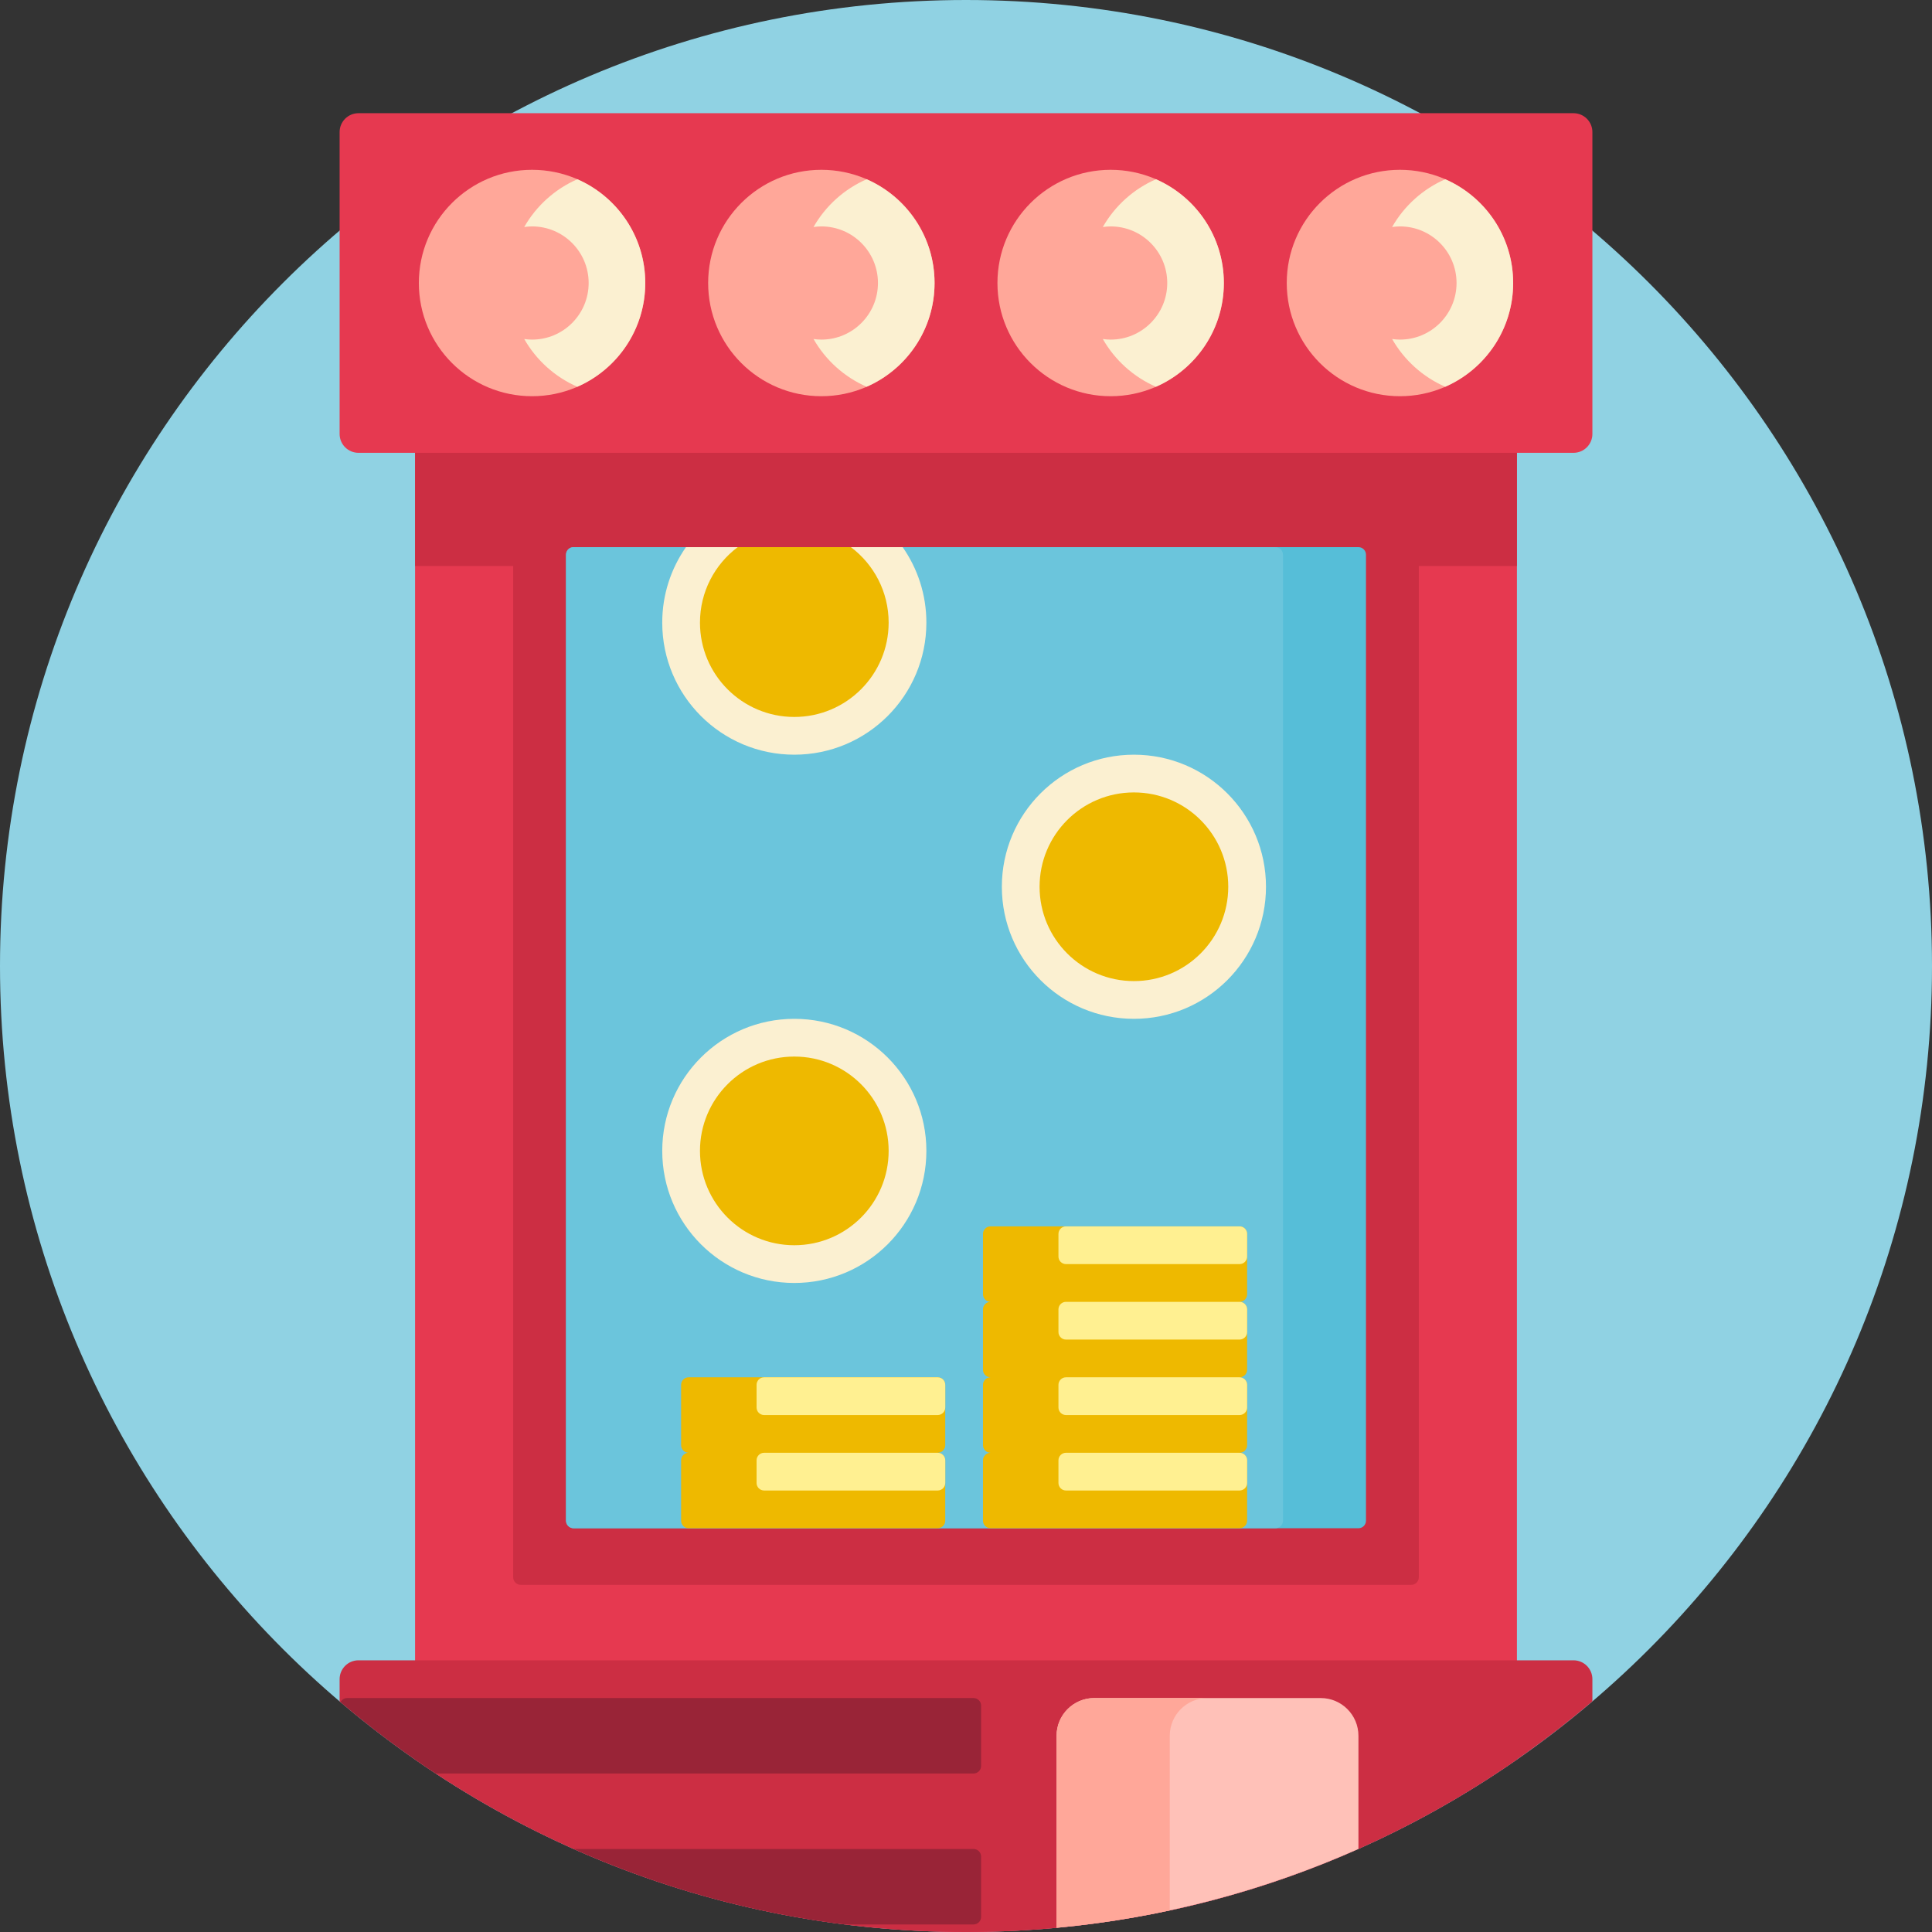
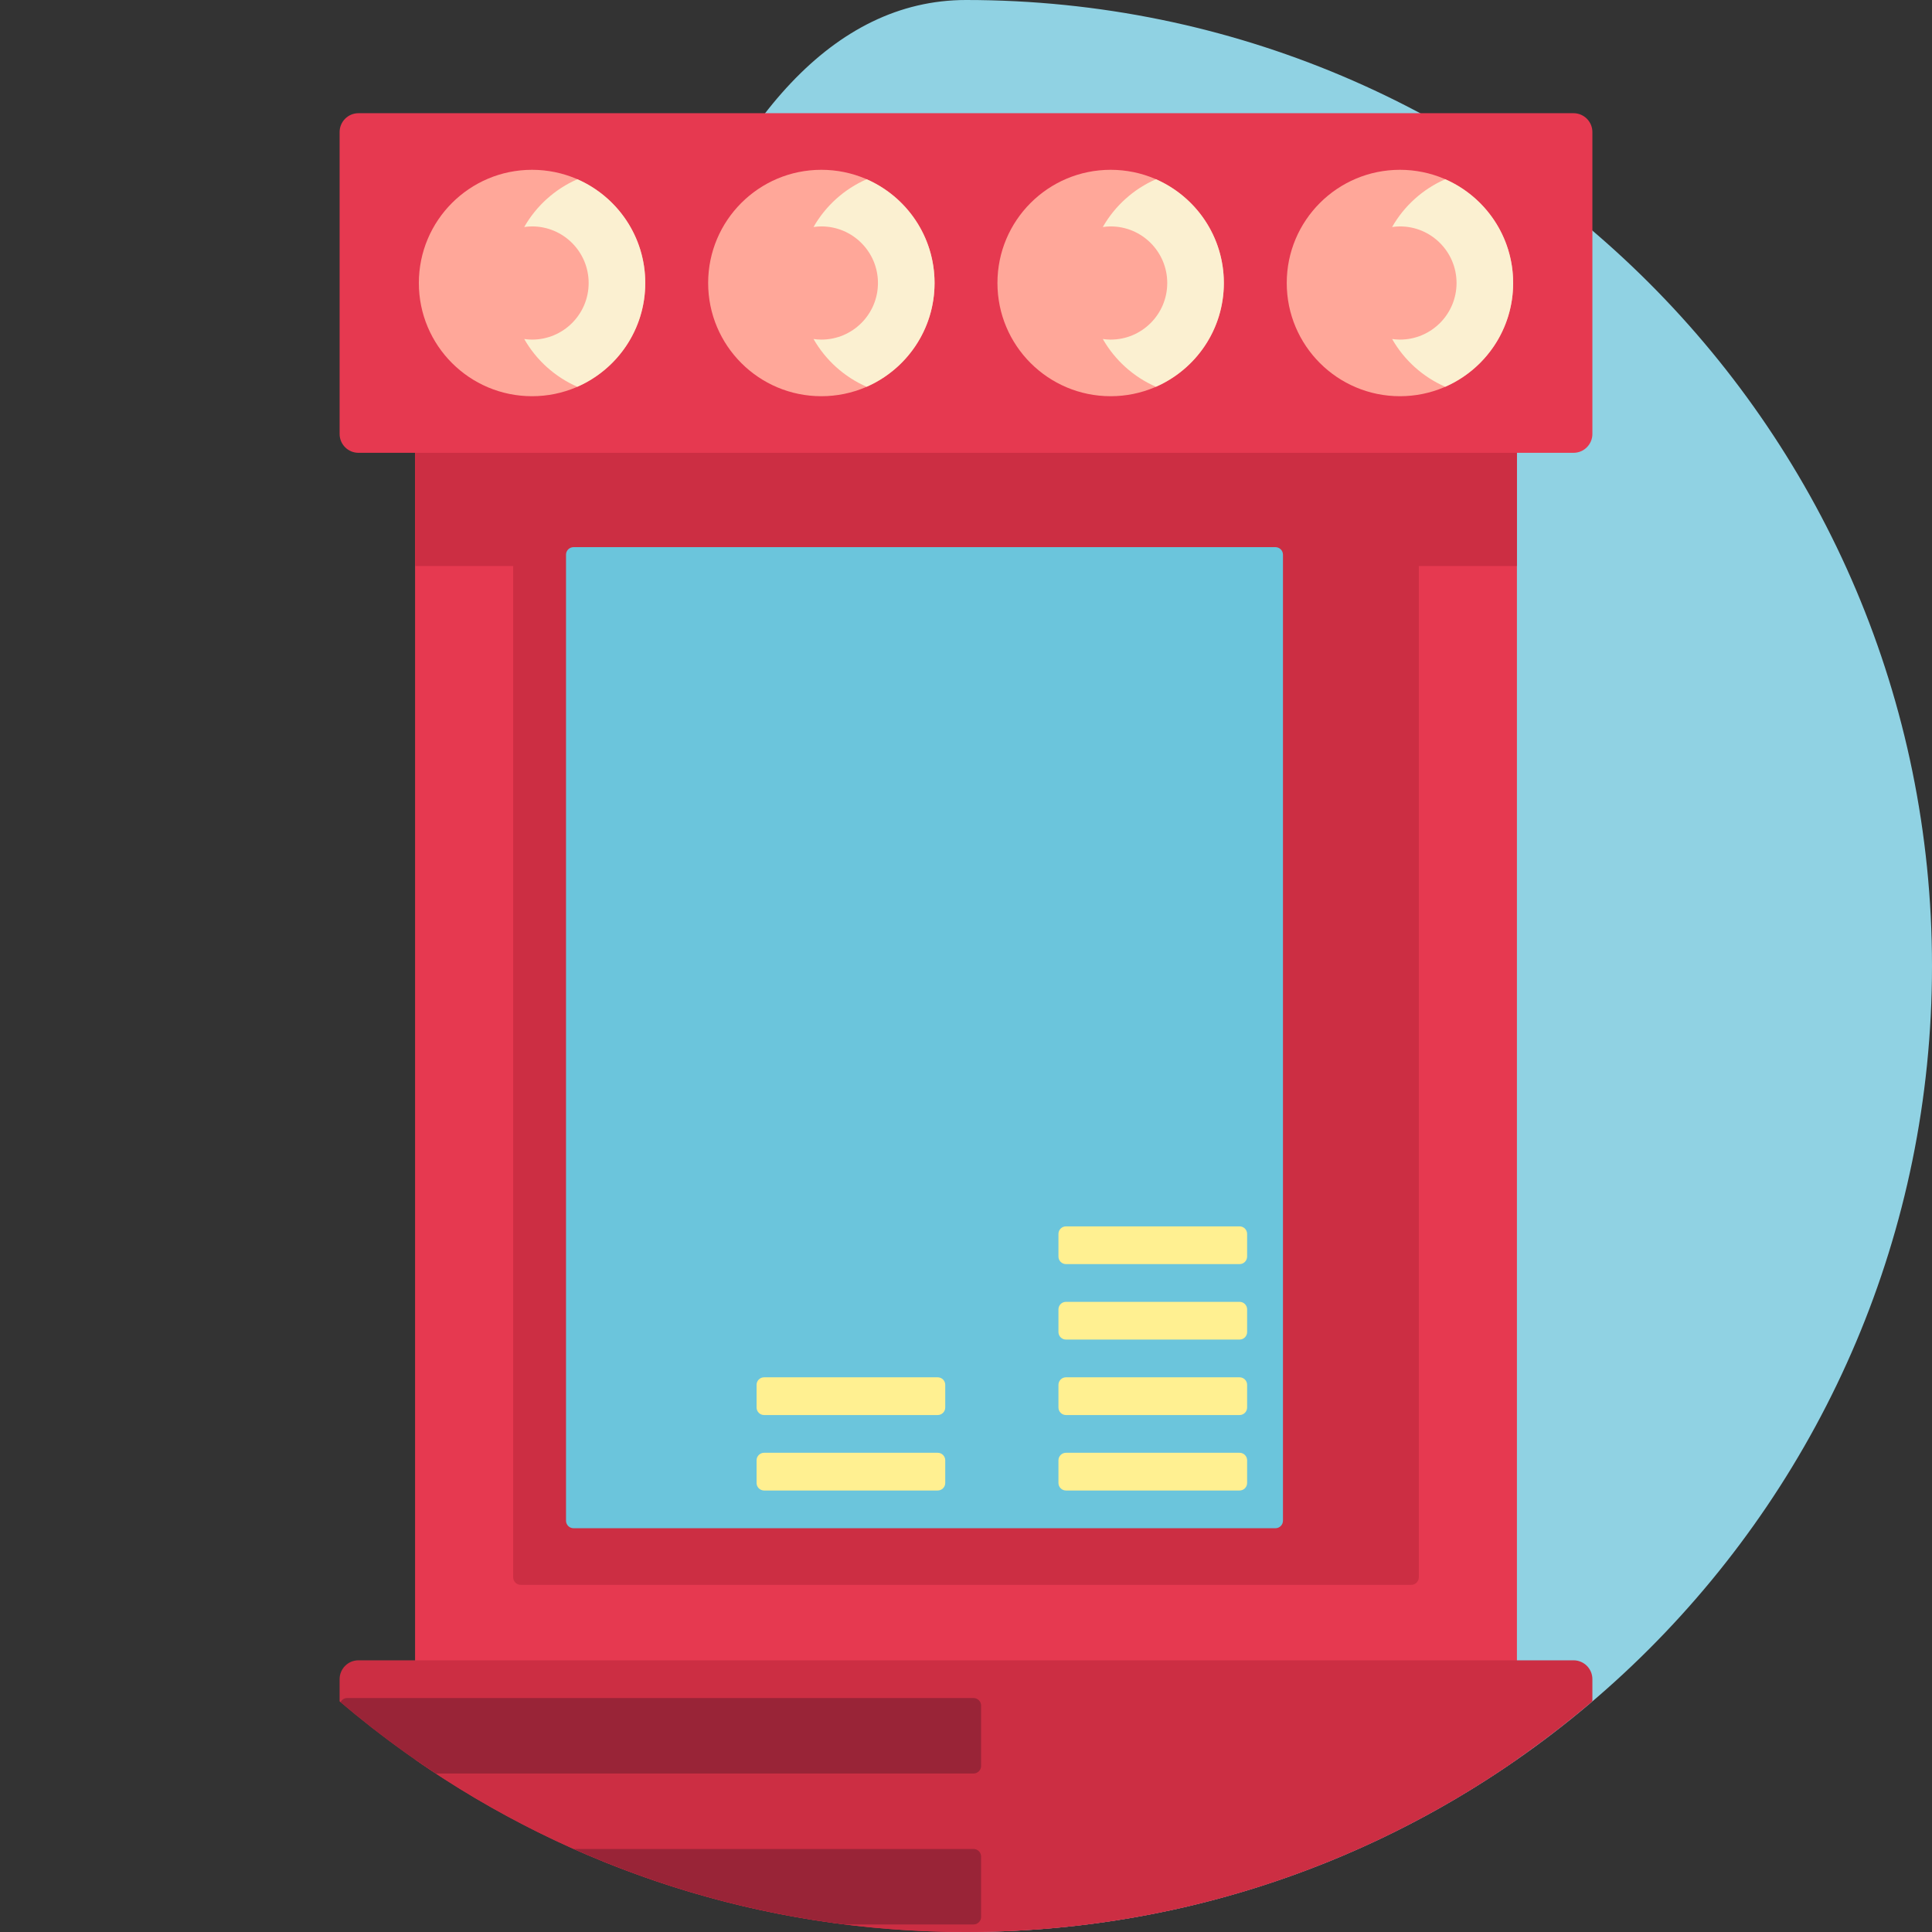
<svg xmlns="http://www.w3.org/2000/svg" version="1.1" id="Capa_1" x="0px" y="0px" viewBox="0 0 512 512" style="enable-background:new 0 0 512 512;" xml:space="preserve">
  <rect x="0" y="0" width="512" height="512" fill="#333333" stroke="none" />
-   <path style="fill:#90D2E3;" d="M512,256c0,141.385-114.615,256-256,256S0,397.385,0,256S114.615,0,256,0S512,114.615,512,256z" />
+   <path style="fill:#90D2E3;" d="M512,256c0,141.385-114.615,256-256,256S114.615,0,256,0S512,114.615,512,256z" />
  <path style="fill:#E63950;" d="M402,95v371.291C360.586,495.098,310.271,512,256,512s-104.586-16.902-146-45.709V95  c0-2.761,2.239-5,5-5h282C399.761,90,402,92.239,402,95z" />
  <path style="fill:#CC2E43;" d="M136,150h-26V95c0-2.761,2.239-5,5-5h282c2.761,0,5,2.239,5,5v55h-26v268c0,1.104-0.895,2-2,2H138  c-1.105,0-2-0.896-2-2V150z M417,440H95c-2.761,0-5,2.239-5,5v5.87C134.697,488.982,192.657,512,256,512s121.303-23.018,166-61.13  V445C422,442.239,419.761,440,417,440z" />
  <path style="fill:#992437;" d="M260,492v16c0,1.104-0.895,2-2,2h-34.108c-25.279-3.163-49.408-10.02-71.841-20H258  C259.105,490,260,490.895,260,492z M258,450H92c-0.768,0-1.426,0.437-1.761,1.072c8.005,6.809,16.435,13.132,25.244,18.928H258  c1.105,0,2-0.896,2-2v-16C260,450.895,259.105,450,258,450z" />
  <path style="fill:#E63950;" d="M417,120H95c-2.761,0-5-2.239-5-5V35c0-2.761,2.239-5,5-5h322c2.761,0,5,2.239,5,5v80  C422,117.761,419.761,120,417,120z" />
-   <path style="fill:#FFC1B8;" d="M360,460v29.978c-24.833,11.055-51.75,18.266-80,20.894V460c0-5.523,4.477-10,10-10h60  C355.523,450,360,454.477,360,460z" />
-   <path style="fill:#FFA799;" d="M310,506.267c-9.804,2.105-19.814,3.657-30,4.604V460c0-5.523,4.477-10,10-10h30  c-5.523,0-10,4.477-10,10V506.267z" />
-   <path style="fill:#56BED8;" d="M360,405H152c-1.105,0-2-0.895-2-2V147c0-1.105,0.895-2,2-2h208c1.105,0,2,0.895,2,2v256  C362,404.105,361.105,405,360,405z" />
  <path style="fill:#6BC5DC;" d="M338,405H152c-1.105,0-2-0.895-2-2V147c0-1.105,0.895-2,2-2h186c1.105,0,2,0.895,2,2v256  C340,404.105,339.105,405,338,405z" />
-   <path style="fill:#FBF0D1;" d="M239.216,145c3.957,5.67,6.284,12.562,6.284,20c0,19.33-15.67,35-35,35s-35-15.67-35-35  c0-7.438,2.327-14.33,6.284-20H239.216z M210.5,270c-19.33,0-35,15.67-35,35s15.67,35,35,35s35-15.67,35-35S229.83,270,210.5,270z   M300.5,200c-19.33,0-35,15.67-35,35s15.67,35,35,35s35-15.67,35-35S319.83,200,300.5,200z" />
-   <path style="fill:#EEB900;" d="M185.5,165c0-8.179,3.928-15.439,10-20h30c6.072,4.561,10,11.821,10,20c0,13.807-11.193,25-25,25  S185.5,178.807,185.5,165z M210.5,330c13.807,0,25-11.193,25-25s-11.193-25-25-25s-25,11.193-25,25S196.693,330,210.5,330z   M300.5,260c13.807,0,25-11.193,25-25s-11.193-25-25-25s-25,11.193-25,25S286.693,260,300.5,260z M248.5,365h-66  c-1.105,0-2,0.895-2,2v16c0,1.104,0.895,2,2,2c-1.105,0-2,0.895-2,2v16c0,1.104,0.895,2,2,2h66c1.105,0,2-0.896,2-2v-16  c0-1.105-0.895-2-2-2c1.105,0,2-0.896,2-2v-16C250.5,365.895,249.605,365,248.5,365z M330.5,343v-16c0-1.105-0.895-2-2-2h-66  c-1.105,0-2,0.895-2,2v16c0,1.104,0.895,2,2,2c-1.105,0-2,0.895-2,2v16c0,1.104,0.895,2,2,2c-1.105,0-2,0.895-2,2v16  c0,1.104,0.895,2,2,2c-1.105,0-2,0.895-2,2v16c0,1.104,0.895,2,2,2h66c1.105,0,2-0.896,2-2v-16c0-1.105-0.895-2-2-2  c1.105,0,2-0.896,2-2v-16c0-1.105-0.895-2-2-2c1.105,0,2-0.896,2-2v-16c0-1.105-0.895-2-2-2C329.605,345,330.5,344.104,330.5,343z" />
  <path style="fill:#FFF091;" d="M250.5,387v6c0,1.104-0.895,2-2,2h-46c-1.105,0-2-0.896-2-2v-6c0-1.105,0.895-2,2-2h46  C249.605,385,250.5,385.895,250.5,387z M248.5,365h-46c-1.105,0-2,0.895-2,2v6c0,1.104,0.895,2,2,2h46c1.105,0,2-0.896,2-2v-6  C250.5,365.895,249.605,365,248.5,365z M328.5,385h-46c-1.105,0-2,0.895-2,2v6c0,1.104,0.895,2,2,2h46c1.105,0,2-0.896,2-2v-6  C330.5,385.895,329.605,385,328.5,385z M328.5,365h-46c-1.105,0-2,0.895-2,2v6c0,1.104,0.895,2,2,2h46c1.105,0,2-0.896,2-2v-6  C330.5,365.895,329.605,365,328.5,365z M328.5,345h-46c-1.105,0-2,0.895-2,2v6c0,1.104,0.895,2,2,2h46c1.105,0,2-0.896,2-2v-6  C330.5,345.895,329.605,345,328.5,345z M328.5,325h-46c-1.105,0-2,0.895-2,2v6c0,1.104,0.895,2,2,2h46c1.105,0,2-0.896,2-2v-6  C330.5,325.895,329.605,325,328.5,325z" />
  <path style="fill:#FFA799;" d="M324.333,75c0,16.569-13.431,30-30,30s-30-13.431-30-30s13.431-30,30-30S324.333,58.431,324.333,75z   M217.667,45c-16.569,0-30,13.431-30,30s13.431,30,30,30s30-13.431,30-30S234.235,45,217.667,45z M141,45c-16.569,0-30,13.431-30,30  s13.431,30,30,30s30-13.431,30-30S157.569,45,141,45z M371,45c-16.569,0-30,13.431-30,30s13.431,30,30,30s30-13.431,30-30  S387.569,45,371,45z" />
  <path style="fill:#FBF0D1;" d="M324.333,75c0,12.301-7.406,22.866-18,27.497c-5.943-2.598-10.882-7.064-14.074-12.656  c0.68,0.094,1.368,0.16,2.074,0.16c8.284,0,15-6.716,15-15s-6.716-15-15-15c-0.706,0-1.394,0.066-2.074,0.16  c3.192-5.592,8.13-10.059,14.074-12.656C316.927,52.134,324.333,62.699,324.333,75z M229.667,47.503  c-5.943,2.598-10.882,7.064-14.074,12.656c0.68-0.094,1.368-0.16,2.074-0.16c8.284,0,15,6.716,15,15s-6.716,15-15,15  c-0.706,0-1.394-0.066-2.074-0.16c3.192,5.592,8.13,10.059,14.074,12.656c10.594-4.63,18-15.196,18-27.497  S240.26,52.134,229.667,47.503z M153,47.503c-5.943,2.598-10.882,7.064-14.074,12.656c0.68-0.094,1.368-0.16,2.074-0.16  c8.284,0,15,6.716,15,15s-6.716,15-15,15c-0.706,0-1.394-0.066-2.074-0.16c3.192,5.592,8.13,10.059,14.074,12.656  c10.594-4.63,18-15.196,18-27.497S163.594,52.134,153,47.503z M383,47.503c-5.943,2.598-10.882,7.064-14.074,12.656  c0.68-0.094,1.368-0.16,2.074-0.16c8.284,0,15,6.716,15,15s-6.716,15-15,15c-0.706,0-1.394-0.066-2.074-0.16  c3.192,5.592,8.13,10.059,14.074,12.656c10.594-4.63,18-15.196,18-27.497S393.594,52.134,383,47.503z" />
  <g>
</g>
  <g>
</g>
  <g>
</g>
  <g>
</g>
  <g>
</g>
  <g>
</g>
  <g>
</g>
  <g>
</g>
  <g>
</g>
  <g>
</g>
  <g>
</g>
  <g>
</g>
  <g>
</g>
  <g>
</g>
  <g>
</g>
</svg>